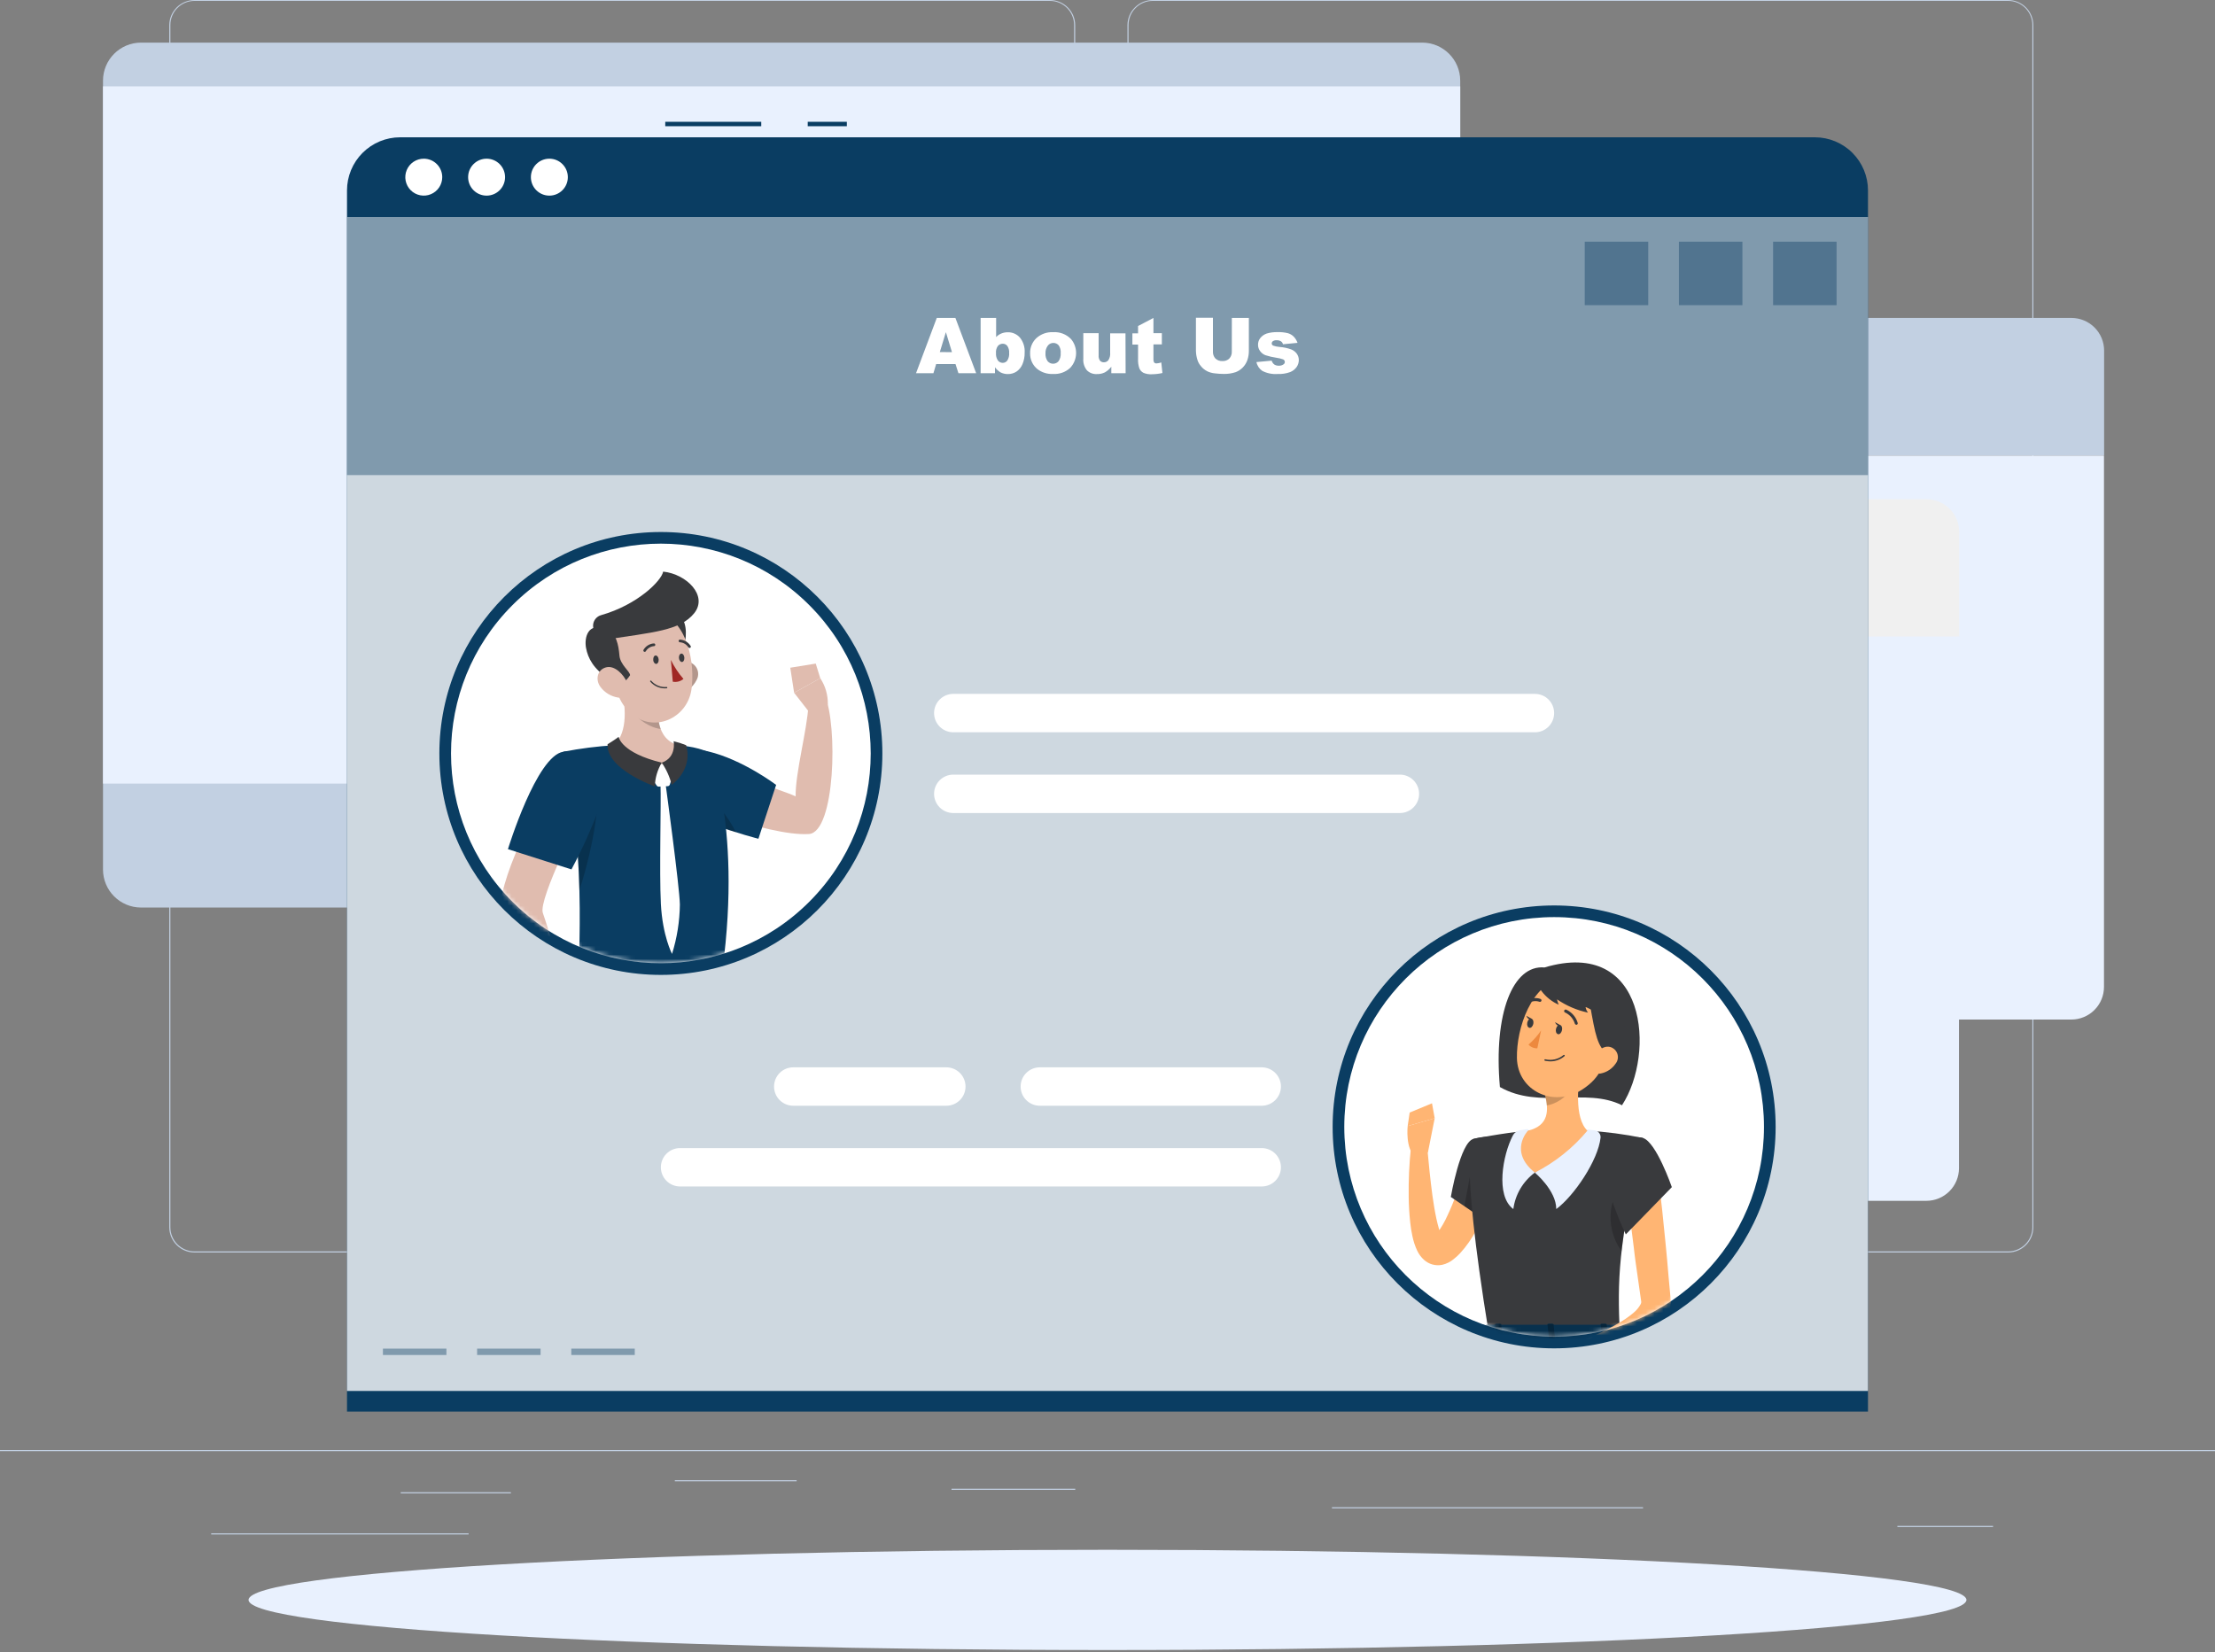
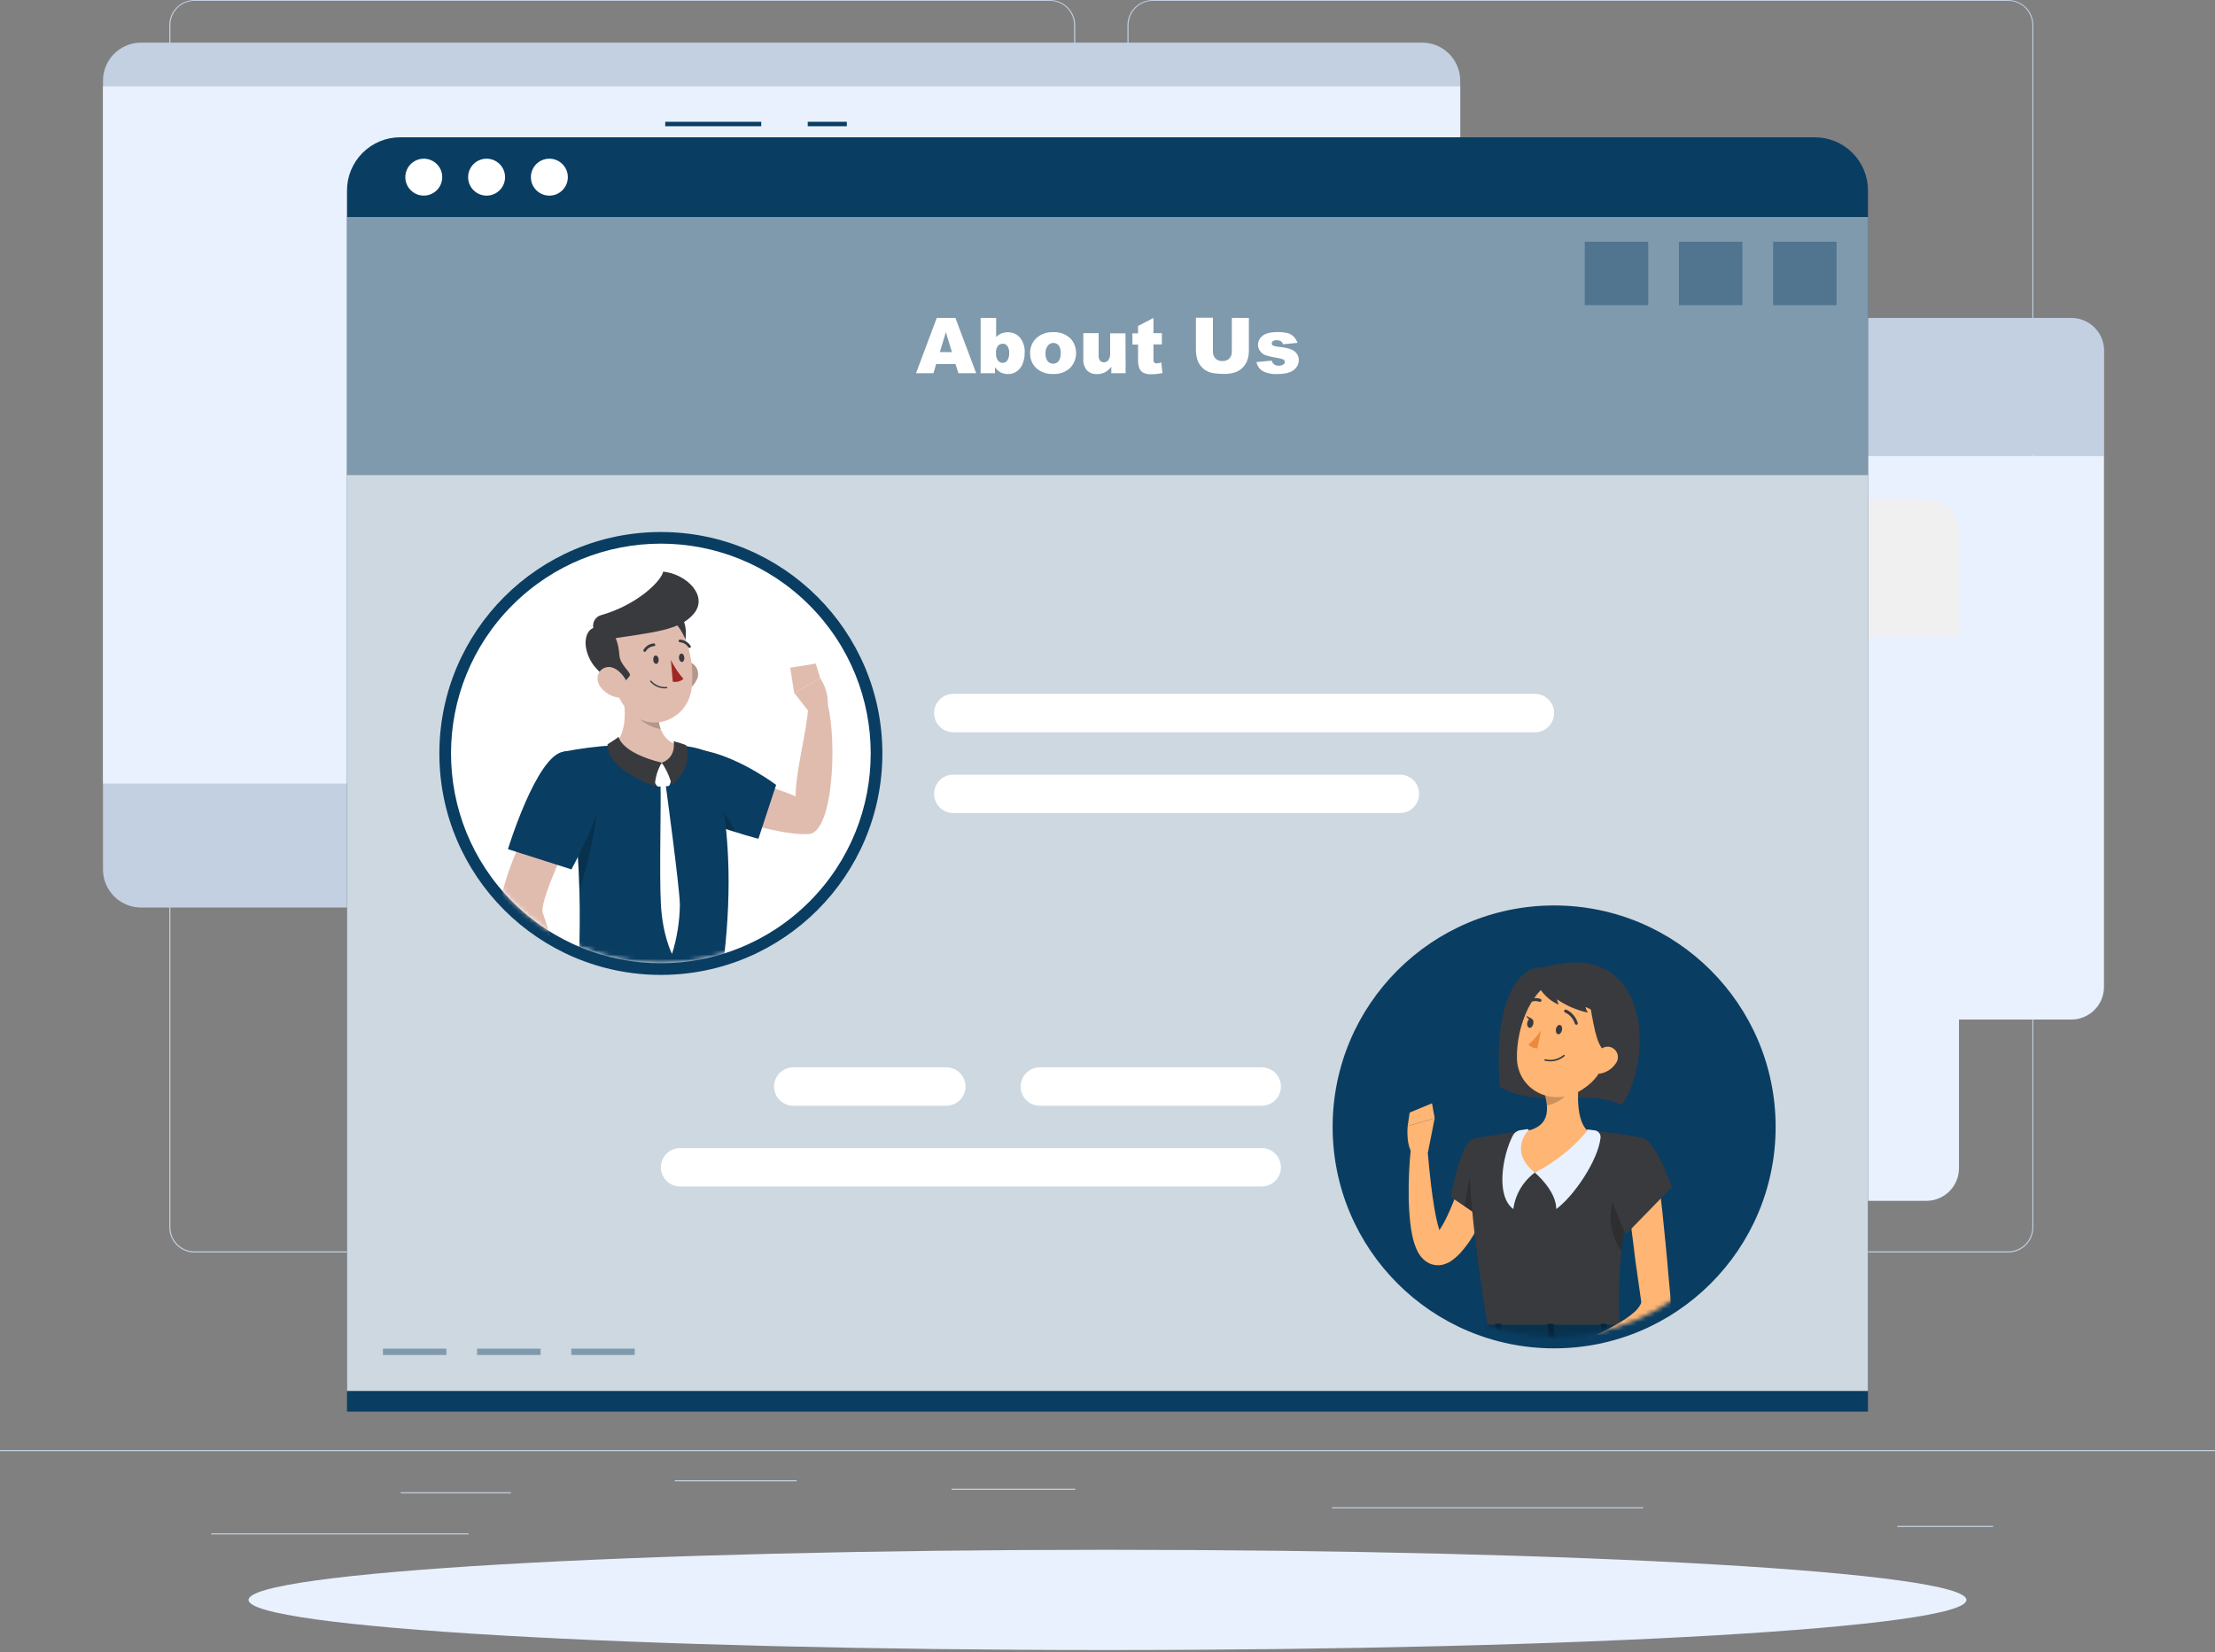
<svg xmlns="http://www.w3.org/2000/svg" width="500" height="373" viewBox="0 0 500 373" fill="none">
  <rect x="0" y="0" width="500" height="373" fill="#808080" stroke="none" />
  <path d="M250 372.56C357.082 372.56 443.89 367.492 443.89 361.24C443.89 354.988 357.082 349.92 250 349.92C142.917 349.92 56.11 354.988 56.11 361.24C56.11 367.492 142.917 372.56 250 372.56Z" fill="#E9F1FE" />
  <path d="M500 327.4H0V327.65H500V327.4Z" fill="#C2D0E2" />
  <path d="M115.33 336.92H90.46V337.17H115.33V336.92Z" fill="#C2D0E2" />
  <path d="M179.83 334.21H152.33V334.46H179.83V334.21Z" fill="#C2D0E2" />
  <path d="M105.78 346.21H47.67V346.46H105.78V346.21Z" fill="#C2D0E2" />
  <path d="M449.9 344.53H428.3V344.78H449.9V344.53Z" fill="#C2D0E2" />
  <path d="M242.72 336.14H214.79V336.39H242.72V336.14Z" fill="#C2D0E2" />
  <path d="M370.89 340.31H300.67V340.56H370.89V340.31Z" fill="#C2D0E2" />
  <path d="M237 282.8H43.91C42.397 282.797 40.947 282.195 39.879 281.124C38.81 280.053 38.21 278.603 38.21 277.09V5.66C38.223 4.156 38.829 2.718 39.896 1.658C40.964 0.598 42.406 0.003 43.91 0H237C238.514 0 239.967 0.602 241.038 1.672C242.108 2.743 242.71 4.196 242.71 5.71V277.09C242.71 278.604 242.108 280.057 241.038 281.128C239.967 282.198 238.514 282.8 237 282.8ZM43.91 0.2C42.464 0.203 41.077 0.779 40.056 1.803C39.034 2.826 38.46 4.214 38.46 5.66V277.09C38.46 278.536 39.034 279.924 40.056 280.947C41.077 281.971 42.464 282.547 43.91 282.55H237C238.447 282.547 239.834 281.971 240.858 280.948C241.881 279.924 242.457 278.537 242.46 277.09V5.66C242.457 4.213 241.881 2.825 240.858 1.802C239.834 0.779 238.447 0.203 237 0.2H43.91Z" fill="#C2D0E2" />
  <path d="M453.31 282.8H260.21C258.696 282.797 257.246 282.195 256.175 281.125C255.105 280.054 254.503 278.604 254.5 277.09V5.66C254.516 4.155 255.124 2.717 256.193 1.658C257.262 0.598 258.705 0.003 260.21 0H453.31C454.812 0.005 456.252 0.602 457.317 1.662C458.382 2.721 458.987 4.158 459 5.66V277.09C459 278.601 458.401 280.05 457.335 281.121C456.268 282.191 454.821 282.795 453.31 282.8ZM260.21 0.2C258.763 0.203 257.375 0.779 256.352 1.802C255.329 2.825 254.753 4.213 254.75 5.66V277.09C254.753 278.537 255.329 279.924 256.352 280.948C257.375 281.971 258.763 282.547 260.21 282.55H453.31C454.757 282.547 456.145 281.971 457.168 280.948C458.191 279.924 458.767 278.537 458.77 277.09V5.66C458.767 4.213 458.191 2.825 457.168 1.802C456.145 0.779 454.757 0.203 453.31 0.2H260.21Z" fill="#C2D0E2" />
  <path d="M321.02 9.62H31.85C27.1 9.62 23.25 13.47 23.25 18.22V196.31C23.25 201.06 27.1 204.91 31.85 204.91H321.02C325.77 204.91 329.62 201.06 329.62 196.31V18.22C329.62 13.47 325.77 9.62 321.02 9.62Z" fill="#C2D0E2" />
  <path d="M329.62 19.5H23.25V176.92H329.62V19.5Z" fill="#E9F1FE" />
  <path d="M231.27 79.14C231.275 77.192 232.051 75.326 233.429 73.949C234.806 72.571 236.672 71.795 238.62 71.79H467.62C469.568 71.795 471.434 72.571 472.811 73.949C474.189 75.326 474.965 77.192 474.97 79.14V102.8H231.27V79.14Z" fill="#C2D0E2" />
  <path d="M290.71 92.86C293.781 92.86 296.27 90.371 296.27 87.3C296.27 84.229 293.781 81.74 290.71 81.74C287.639 81.74 285.15 84.229 285.15 87.3C285.15 90.371 287.639 92.86 290.71 92.86Z" fill="white" />
  <path d="M271.01 92.86C274.081 92.86 276.57 90.371 276.57 87.3C276.57 84.229 274.081 81.74 271.01 81.74C267.939 81.74 265.45 84.229 265.45 87.3C265.45 90.371 267.939 92.86 271.01 92.86Z" fill="white" />
  <path d="M251.32 92.86C254.39 92.86 256.88 90.371 256.88 87.3C256.88 84.229 254.39 81.74 251.32 81.74C248.249 81.74 245.76 84.229 245.76 87.3C245.76 90.371 248.249 92.86 251.32 92.86Z" fill="white" />
  <path d="M467.59 230.2H238.59C236.643 230.195 234.776 229.419 233.399 228.041C232.022 226.664 231.246 224.798 231.24 222.85V102.85H474.94V222.85C474.935 224.798 474.159 226.664 472.782 228.041C471.404 229.419 469.538 230.195 467.59 230.2Z" fill="#E9F1FE" />
  <path d="M198.55 120.07C198.555 118.122 199.331 116.256 200.708 114.879C202.086 113.501 203.952 112.725 205.9 112.72H434.9C436.848 112.725 438.714 113.501 440.091 114.879C441.468 116.256 442.245 118.122 442.25 120.07V143.73H198.55V120.07Z" fill="#F0F0F0" />
  <path d="M257.98 133.79C261.051 133.79 263.54 131.301 263.54 128.23C263.54 125.159 261.051 122.67 257.98 122.67C254.909 122.67 252.42 125.159 252.42 128.23C252.42 131.301 254.909 133.79 257.98 133.79Z" fill="#C2D0E2" />
  <path d="M238.28 133.79C241.351 133.79 243.84 131.301 243.84 128.23C243.84 125.159 241.351 122.67 238.28 122.67C235.21 122.67 232.72 125.159 232.72 128.23C232.72 131.301 235.21 133.79 238.28 133.79Z" fill="#C2D0E2" />
  <path d="M218.59 133.79C221.66 133.79 224.15 131.301 224.15 128.23C224.15 125.159 221.66 122.67 218.59 122.67C215.519 122.67 213.03 125.159 213.03 128.23C213.03 131.301 215.519 133.79 218.59 133.79Z" fill="#C2D0E2" />
  <path d="M434.86 271.13H205.86C203.912 271.125 202.046 270.349 200.668 268.971C199.291 267.594 198.515 265.728 198.51 263.78V143.78H442.21V263.78C442.204 265.728 441.428 267.594 440.051 268.971C438.674 270.349 436.807 271.125 434.86 271.13Z" fill="#E9F1FE" />
  <path d="M165.82 161C165.825 159.052 166.601 157.186 167.978 155.809C169.356 154.431 171.222 153.655 173.17 153.65H402.17C404.118 153.655 405.984 154.431 407.361 155.809C408.738 157.186 409.515 159.052 409.52 161V184.66H165.82V161Z" fill="#E9F1FE" />
  <path d="M225.25 174.72C228.321 174.72 230.81 172.231 230.81 169.16C230.81 166.089 228.321 163.6 225.25 163.6C222.179 163.6 219.69 166.089 219.69 169.16C219.69 172.231 222.179 174.72 225.25 174.72Z" fill="#F0F0F0" />
  <path d="M205.55 174.72C208.621 174.72 211.11 172.231 211.11 169.16C211.11 166.089 208.621 163.6 205.55 163.6C202.48 163.6 199.99 166.089 199.99 169.16C199.99 172.231 202.48 174.72 205.55 174.72Z" fill="#F0F0F0" />
  <path d="M185.86 174.72C188.931 174.72 191.42 172.231 191.42 169.16C191.42 166.089 188.931 163.6 185.86 163.6C182.789 163.6 180.3 166.089 180.3 169.16C180.3 172.231 182.789 174.72 185.86 174.72Z" fill="#F0F0F0" />
  <path d="M402.13 312.06H173.13C171.182 312.055 169.316 311.279 167.938 309.901C166.561 308.524 165.785 306.658 165.78 304.71V184.71H409.48V304.71C409.475 306.658 408.698 308.524 407.321 309.901C405.944 311.279 404.078 312.055 402.13 312.06Z" fill="#C2D0E2" />
  <path d="M191.16 27.5H182.33V28.5H191.16V27.5Z" fill="#0A3D62" />
  <path d="M171.84 27.5H150.17V28.5H171.84V27.5Z" fill="#0A3D62" />
  <path d="M90.33 31H409.67C412.853 31 415.905 32.264 418.155 34.515C420.406 36.765 421.67 39.817 421.67 43V318.72H78.33V43C78.33 39.817 79.594 36.765 81.845 34.515C84.095 32.264 87.147 31 90.33 31Z" fill="#0A3D62" />
  <path opacity="0.8" d="M421.66 49H78.33V314.06H421.66V49Z" fill="white" />
  <path opacity="0.4" d="M421.66 49H78.33V107.27H421.66V49Z" fill="#0A3D62" />
  <path opacity="0.4" d="M414.58 54.57H400.25V68.9H414.58V54.57Z" fill="#0A3D62" />
  <path opacity="0.4" d="M393.32 54.57H378.99V68.9H393.32V54.57Z" fill="#0A3D62" />
  <path opacity="0.4" d="M372.06 54.57H357.73V68.9H372.06V54.57Z" fill="#0A3D62" />
  <path opacity="0.4" d="M143.29 304.5H128.96V305.94H143.29V304.5Z" fill="#0A3D62" />
  <path opacity="0.4" d="M122.03 304.5H107.7V305.94H122.03V304.5Z" fill="#0A3D62" />
  <path opacity="0.4" d="M100.77 304.5H86.44V305.94H100.77V304.5Z" fill="#0A3D62" />
  <path d="M215.69 82.2H211.32L210.71 84.26H206.78L211.46 71.79H215.67L220.35 84.26H216.35L215.69 82.2ZM214.89 79.51L213.52 75L212.15 79.49L214.89 79.51Z" fill="white" />
  <path d="M221.36 71.79H224.86V76.11C225.187 75.759 225.586 75.483 226.03 75.3C226.494 75.112 226.99 75.017 227.49 75.02C228.004 75.008 228.515 75.108 228.986 75.314C229.458 75.519 229.879 75.825 230.22 76.21C230.997 77.17 231.382 78.388 231.3 79.62C231.319 80.511 231.152 81.397 230.81 82.22C230.529 82.906 230.053 83.493 229.44 83.91C228.864 84.278 228.193 84.469 227.51 84.46C226.93 84.466 226.357 84.333 225.84 84.07C225.353 83.774 224.932 83.383 224.6 82.92V84.26H221.36V71.79ZM224.83 79.72C224.781 80.317 224.936 80.913 225.27 81.41C225.403 81.575 225.573 81.708 225.765 81.798C225.957 81.888 226.168 81.933 226.38 81.93C226.575 81.925 226.767 81.876 226.94 81.786C227.114 81.696 227.264 81.567 227.38 81.41C227.707 80.896 227.855 80.287 227.8 79.68C227.842 79.126 227.697 78.573 227.39 78.11C227.272 77.956 227.121 77.831 226.948 77.744C226.775 77.657 226.584 77.612 226.39 77.61C226.171 77.602 225.953 77.645 225.754 77.735C225.554 77.825 225.378 77.96 225.24 78.13C224.92 78.595 224.774 79.158 224.83 79.72Z" fill="white" />
  <path d="M232.53 79.77C232.512 79.135 232.627 78.504 232.868 77.916C233.11 77.329 233.471 76.799 233.93 76.36C234.438 75.896 235.032 75.537 235.679 75.304C236.326 75.07 237.013 74.967 237.7 75C238.456 74.947 239.214 75.061 239.921 75.334C240.628 75.607 241.266 76.032 241.79 76.58C242.558 77.51 242.956 78.69 242.908 79.895C242.86 81.099 242.369 82.244 241.53 83.11C241.011 83.573 240.405 83.929 239.748 84.157C239.091 84.385 238.395 84.482 237.7 84.44C236.434 84.497 235.188 84.108 234.18 83.34C233.649 82.912 233.224 82.367 232.938 81.748C232.652 81.129 232.513 80.452 232.53 79.77ZM236 79.77C235.953 80.405 236.126 81.037 236.49 81.56C236.642 81.737 236.831 81.88 237.043 81.978C237.256 82.075 237.486 82.126 237.72 82.126C237.954 82.126 238.185 82.075 238.397 81.978C238.609 81.88 238.798 81.737 238.95 81.56C239.316 81.023 239.486 80.377 239.43 79.73C239.489 79.121 239.337 78.51 239 78C238.856 77.821 238.673 77.677 238.465 77.578C238.257 77.479 238.03 77.429 237.8 77.43C237.561 77.424 237.324 77.473 237.107 77.573C236.89 77.674 236.7 77.823 236.55 78.01C236.167 78.511 235.973 79.13 236 79.76V79.77Z" fill="white" />
  <path d="M254.09 84.26H250.86V82.8C250.468 83.324 249.971 83.76 249.4 84.08C248.837 84.353 248.215 84.484 247.59 84.46C247.178 84.484 246.765 84.42 246.38 84.273C245.994 84.127 245.643 83.901 245.35 83.61C244.753 82.87 244.463 81.928 244.54 80.98V75.23H248V80.23C247.958 80.657 248.068 81.085 248.31 81.44C248.422 81.562 248.561 81.658 248.715 81.72C248.868 81.782 249.034 81.81 249.2 81.8C249.392 81.802 249.583 81.76 249.756 81.677C249.93 81.594 250.082 81.472 250.2 81.32C250.522 80.811 250.663 80.209 250.6 79.61V75.27H254.06L254.09 84.26Z" fill="white" />
  <path d="M260.37 71.79V75.23H262.27V77.76H260.37V81C260.346 81.262 260.383 81.526 260.48 81.77C260.543 81.867 260.631 81.945 260.735 81.994C260.839 82.043 260.955 82.063 261.07 82.05C261.436 82.031 261.796 81.957 262.14 81.83L262.4 84.22C261.613 84.4 260.808 84.494 260 84.5C259.35 84.541 258.699 84.428 258.1 84.17C257.69 83.952 257.368 83.599 257.19 83.17C256.955 82.465 256.857 81.722 256.9 80.98V77.8H255.62V75.27H256.9V73.61L260.37 71.79Z" fill="white" />
  <path d="M278.07 71.79H281.91V79.22C281.916 79.931 281.801 80.638 281.57 81.31C281.344 81.954 280.975 82.539 280.49 83.02C280.052 83.457 279.528 83.798 278.95 84.02C278.08 84.31 277.167 84.449 276.25 84.43C275.581 84.428 274.913 84.385 274.25 84.3C273.628 84.244 273.021 84.075 272.46 83.8C271.949 83.532 271.497 83.165 271.13 82.72C270.759 82.306 270.479 81.819 270.31 81.29C270.092 80.607 269.974 79.897 269.96 79.18V71.75H273.8V79.36C273.784 79.649 273.825 79.938 273.921 80.211C274.017 80.484 274.166 80.735 274.36 80.95C274.569 81.146 274.817 81.298 275.086 81.396C275.356 81.494 275.643 81.536 275.93 81.52C276.215 81.539 276.5 81.499 276.768 81.403C277.037 81.307 277.283 81.156 277.49 80.96C277.688 80.746 277.841 80.493 277.939 80.218C278.037 79.943 278.078 79.651 278.06 79.36L278.07 71.79Z" fill="white" />
  <path d="M283.62 81.75L287.06 81.43C287.157 81.776 287.364 82.082 287.65 82.3C287.949 82.488 288.297 82.582 288.65 82.57C289.034 82.596 289.415 82.49 289.73 82.27C289.822 82.21 289.897 82.129 289.95 82.033C290.002 81.937 290.03 81.829 290.03 81.72C290.028 81.596 289.991 81.475 289.921 81.372C289.852 81.269 289.754 81.189 289.64 81.14C289.157 80.969 288.658 80.848 288.15 80.78C287.302 80.657 286.466 80.463 285.65 80.2C285.179 80.018 284.77 79.706 284.47 79.3C284.145 78.883 283.972 78.368 283.98 77.84C283.971 77.285 284.155 76.745 284.5 76.31C284.876 75.851 285.37 75.505 285.93 75.31C286.721 75.073 287.545 74.965 288.37 74.99C289.175 74.962 289.979 75.046 290.76 75.24C291.243 75.389 291.682 75.653 292.04 76.01C292.421 76.412 292.713 76.889 292.9 77.41L289.61 77.73C289.551 77.473 289.402 77.246 289.19 77.09C288.892 76.901 288.543 76.806 288.19 76.82C287.892 76.796 287.593 76.87 287.34 77.03C287.258 77.087 287.19 77.164 287.143 77.252C287.096 77.341 287.071 77.44 287.07 77.54C287.07 77.648 287.103 77.753 287.164 77.842C287.224 77.931 287.31 78 287.41 78.04C287.888 78.205 288.386 78.306 288.89 78.34C289.768 78.407 290.632 78.592 291.46 78.89C291.979 79.09 292.427 79.438 292.75 79.89C293.039 80.307 293.192 80.803 293.19 81.31C293.183 81.851 293.019 82.379 292.72 82.83C292.353 83.364 291.834 83.775 291.23 84.01C290.344 84.333 289.403 84.479 288.46 84.44C287.245 84.538 286.026 84.296 284.94 83.74C284.258 83.273 283.785 82.56 283.62 81.75Z" fill="white" />
  <path d="M149.18 220.12C176.794 220.12 199.18 197.734 199.18 170.12C199.18 142.506 176.794 120.12 149.18 120.12C121.566 120.12 99.18 142.506 99.18 170.12C99.18 197.734 121.566 220.12 149.18 220.12Z" fill="#0A3D62" />
  <path d="M182.676 203.613C201.175 185.114 201.175 155.121 182.676 136.622C164.177 118.123 134.184 118.123 115.685 136.622C97.186 155.121 97.186 185.114 115.685 203.613C134.184 222.112 164.177 222.112 182.676 203.613Z" fill="white" />
  <mask id="mask0_563_1269" style="mask-type:luminance" maskUnits="userSpaceOnUse" x="101" y="122" width="96" height="96">
    <path d="M182.676 203.613C201.175 185.114 201.175 155.121 182.676 136.622C164.177 118.123 134.184 118.123 115.685 136.622C97.186 155.121 97.186 185.114 115.685 203.613C134.184 222.112 164.177 222.112 182.676 203.613Z" fill="white" />
  </mask>
  <g mask="url(#mask0_563_1269)">
    <path d="M151.6 180L155.6 171.68C155.6 171.68 176.48 178.28 179.6 179.81C179.52 174.59 182.18 164.81 182.47 159.45C183.26 158.7 185.17 156.81 186.16 156.88C189.16 163.88 188.51 187.88 182.61 188.31C173.18 188.91 151.6 180 151.6 180Z" fill="#E0BCAF" />
    <path d="M149 178.7C151.41 184.35 171.2 189.38 171.2 189.38L175.2 177.22C175.2 177.22 167.66 171.5 159.83 169.65C151.82 167.74 146.34 172.5 149 178.7Z" fill="#0A3D62" />
    <path opacity="0.2" d="M149.35 179.36C151.7 182.91 160.44 186.13 166.13 187.92C162.34 180.56 157.23 176.5 149.35 179.36Z" fill="black" />
    <path d="M182.45 160.51L179.26 156.42L185.16 153.13C186.322 154.886 186.918 156.955 186.87 159.06L182.45 160.51Z" fill="#E0BCAF" />
    <path d="M178.39 150.76L184.14 149.83L185.16 153.13L179.26 156.42L178.39 150.76Z" fill="#E0BCAF" />
    <path d="M160.31 170.06C160.31 170.06 168.37 189.46 162.05 225.61H130.55C130.18 220.33 132.87 194.61 127.17 169.73C130.958 168.992 134.789 168.504 138.64 168.27C143.506 167.99 148.384 167.99 153.25 168.27C158.35 168.74 160.31 170.06 160.31 170.06Z" fill="#0A3D62" />
    <path opacity="0.2" d="M134.78 175.86C135.46 179.96 134.41 189.75 130.78 201.06C130.6 191.368 129.57 181.711 127.7 172.2C130 171.92 134.14 172 134.78 175.86Z" fill="black" />
    <path d="M140.21 154.61C141.21 159.31 141.85 165.14 138.64 168.27C138.64 168.27 140.64 173.04 149.38 173.04C157.38 173.04 153.25 168.27 153.25 168.27C147.98 167.02 148.09 160.54 148.92 156.88L140.21 154.61Z" fill="#E0BCAF" />
    <path d="M149.79 172.66L151.69 174.76C151.755 174.832 151.799 174.92 151.82 175.014C151.841 175.109 151.838 175.207 151.81 175.3L151.2 177.15C151.166 177.251 151.102 177.34 151.016 177.404C150.931 177.469 150.827 177.506 150.72 177.51L148.72 177.61C148.624 177.616 148.527 177.596 148.441 177.552C148.355 177.508 148.282 177.442 148.23 177.36L147 175.57C146.928 175.473 146.889 175.356 146.889 175.235C146.889 175.114 146.928 174.997 147 174.9L149 172.66C149.105 172.556 149.247 172.497 149.395 172.497C149.543 172.497 149.685 172.556 149.79 172.66Z" fill="white" />
    <path d="M149.38 172.2C148.411 173.824 147.873 175.669 147.82 177.56C147.82 177.56 136.82 173.7 137.15 168.04C137.15 168.04 138.68 167.12 139.65 166.37C139.65 166.37 140.11 169.94 149.38 172.2Z" fill="#393A3D" />
    <path d="M149.38 172.2C150.419 173.721 151.18 175.414 151.63 177.2C151.63 177.2 156.51 173.84 154.88 168.25C153.964 167.883 153.021 167.585 152.06 167.36C152.06 167.36 152.8 171 149.38 172.2Z" fill="#393A3D" />
    <path d="M150.27 177.22C150.27 177.22 153.4 200.22 153.47 204.22C153.428 208.006 152.831 211.766 151.7 215.38C151.7 215.38 149.55 211.31 149.18 204.05C148.81 196.79 149.26 181.29 149.1 177.21L150.27 177.22Z" fill="white" />
    <path opacity="0.2" d="M148.92 156.89C148.276 159.434 148.352 162.107 149.14 164.61C148.326 164.484 147.535 164.242 146.79 163.89C143.79 162.49 142.28 160.3 140.69 157.05C140.55 156.21 140.39 155.4 140.22 154.61L148.92 156.89Z" fill="black" />
    <path d="M157.21 153.59C156.855 154.291 156.361 154.914 155.76 155.421C155.159 155.928 154.462 156.308 153.71 156.54C151.71 157.13 150.62 155.3 151.12 153.35C151.58 151.59 153.12 149.17 155.22 149.42C155.671 149.488 156.098 149.666 156.465 149.937C156.831 150.209 157.125 150.566 157.321 150.977C157.518 151.389 157.61 151.842 157.591 152.297C157.572 152.753 157.441 153.197 157.21 153.59Z" fill="#E0BCAF" />
    <path opacity="0.2" d="M157.21 153.59C156.855 154.291 156.361 154.914 155.76 155.421C155.159 155.928 154.462 156.308 153.71 156.54C151.71 157.13 150.62 155.3 151.12 153.35C151.58 151.59 153.12 149.17 155.22 149.42C155.671 149.488 156.098 149.666 156.465 149.937C156.831 150.209 157.125 150.566 157.321 150.977C157.518 151.389 157.61 151.842 157.591 152.297C157.572 152.753 157.441 153.197 157.21 153.59Z" fill="black" />
    <path d="M151.41 149.52C153.41 151.35 157.06 141.31 152.97 138.52C148.88 135.73 147.45 139.52 147.52 141.83C147.59 144.14 148.39 146.81 151.41 149.52Z" fill="#393A3D" />
    <path d="M137.75 147.83C138.69 154.19 138.92 157.96 142.39 161.03C147.6 165.64 155.13 162.18 156.08 155.7C156.94 149.86 155.26 140.43 148.87 138.3C147.471 137.824 145.972 137.721 144.52 138.001C143.069 138.281 141.716 138.934 140.594 139.896C139.472 140.857 138.619 142.095 138.121 143.486C137.622 144.877 137.494 146.374 137.75 147.83Z" fill="#E0BCAF" />
    <path d="M137.35 153.23C138.45 153.94 139.96 155.86 142.23 152.46C142.23 151.58 140 150.1 139.83 148.02C139.63 145.6 139.1 143.02 137.14 142.17C132.67 140.17 131.85 144.01 132.29 146.31C132.73 148.61 133.94 151 137.35 153.23Z" fill="#393A3D" />
    <path d="M136.75 144.41C147.3 142.77 153.53 142.41 156.7 138.46C159.87 134.51 155 129.62 149.7 129.06C149.32 131.12 143.95 136.54 135.7 138.89C135.241 139.016 134.828 139.272 134.51 139.627C134.192 139.982 133.984 140.421 133.909 140.891C133.834 141.362 133.896 141.844 134.088 142.28C134.28 142.716 134.593 143.087 134.99 143.35C136 144 136.75 144.41 136.75 144.41Z" fill="#393A3D" />
    <path d="M135.52 155.07C136.481 156.376 137.919 157.249 139.52 157.5C141.61 157.82 142.36 155.87 141.52 154.01C140.77 152.33 138.78 150.15 136.8 150.68C134.82 151.21 134.35 153.46 135.52 155.07Z" fill="#E0BCAF" />
    <path d="M147.46 149C147.46 149.52 147.82 149.93 148.15 149.9C148.48 149.87 148.72 149.44 148.68 148.9C148.64 148.36 148.33 147.98 147.99 148C147.65 148.02 147.42 148.44 147.46 149Z" fill="#393A3D" />
    <path d="M153.26 148.57C153.31 149.09 153.62 149.49 153.95 149.47C154.28 149.45 154.52 149.01 154.48 148.47C154.44 147.93 154.12 147.54 153.79 147.57C153.46 147.6 153.22 148.05 153.26 148.57Z" fill="#393A3D" />
    <path d="M151.44 149C152.191 150.551 153.146 151.994 154.28 153.29C153.951 153.567 153.563 153.768 153.147 153.877C152.73 153.986 152.294 154.001 151.87 153.92L151.44 149Z" fill="#A02724" />
    <path d="M150.5 155.41C150.519 155.409 150.538 155.404 150.555 155.395C150.573 155.386 150.588 155.374 150.6 155.359C150.612 155.343 150.621 155.326 150.626 155.307C150.632 155.289 150.633 155.269 150.63 155.25C150.629 155.23 150.624 155.211 150.615 155.193C150.606 155.176 150.594 155.16 150.579 155.147C150.564 155.134 150.547 155.124 150.528 155.117C150.509 155.111 150.49 155.109 150.47 155.11C149.826 155.164 149.179 155.067 148.58 154.825C147.98 154.584 147.446 154.205 147.02 153.72C147.008 153.704 146.993 153.691 146.976 153.681C146.959 153.671 146.941 153.664 146.921 153.662C146.902 153.659 146.882 153.66 146.863 153.665C146.844 153.67 146.826 153.678 146.81 153.69C146.794 153.702 146.781 153.717 146.771 153.734C146.761 153.751 146.754 153.769 146.752 153.789C146.749 153.808 146.75 153.828 146.755 153.847C146.76 153.866 146.768 153.884 146.78 153.9C147.234 154.431 147.808 154.846 148.456 155.109C149.103 155.371 149.804 155.475 150.5 155.41Z" fill="#393A3D" />
    <path d="M145.55 147.18C145.596 147.179 145.641 147.167 145.681 147.144C145.721 147.121 145.755 147.089 145.78 147.05C145.971 146.723 146.237 146.446 146.558 146.244C146.878 146.042 147.243 145.921 147.62 145.89C147.66 145.891 147.699 145.885 147.736 145.87C147.773 145.855 147.807 145.833 147.835 145.805C147.863 145.777 147.885 145.743 147.9 145.706C147.915 145.669 147.921 145.63 147.92 145.59C147.92 145.508 147.887 145.429 147.829 145.371C147.771 145.313 147.692 145.28 147.61 145.28C147.132 145.308 146.669 145.453 146.261 145.702C145.853 145.951 145.512 146.298 145.27 146.71C145.248 146.744 145.234 146.782 145.227 146.822C145.22 146.861 145.221 146.902 145.231 146.941C145.24 146.98 145.257 147.017 145.281 147.05C145.305 147.082 145.335 147.11 145.37 147.13C145.395 147.15 145.424 147.165 145.455 147.173C145.486 147.182 145.518 147.184 145.55 147.18Z" fill="#393A3D" />
    <path d="M155.69 146.31L155.81 146.26C155.845 146.238 155.874 146.209 155.897 146.175C155.92 146.141 155.936 146.103 155.943 146.062C155.951 146.022 155.95 145.981 155.941 145.941C155.932 145.901 155.914 145.863 155.89 145.83C155.631 145.42 155.279 145.078 154.861 144.831C154.444 144.584 153.974 144.44 153.49 144.41C153.45 144.41 153.41 144.418 153.373 144.434C153.336 144.449 153.302 144.472 153.274 144.501C153.246 144.53 153.224 144.565 153.21 144.602C153.196 144.64 153.189 144.68 153.19 144.72C153.193 144.8 153.227 144.877 153.284 144.933C153.342 144.989 153.42 145.02 153.5 145.02C153.884 145.048 154.255 145.168 154.584 145.367C154.912 145.567 155.189 145.842 155.39 146.17C155.424 146.217 155.469 146.254 155.522 146.279C155.574 146.303 155.632 146.314 155.69 146.31Z" fill="#393A3D" />
    <path d="M123.55 178.26L131.65 183.02C131.65 183.02 121.43 203.02 122.54 206.14C124.05 210.34 126.34 219.57 129.02 224.14C128.76 225.14 127.26 227.57 126.38 228.02C119.94 223.7 112.89 209.55 112.91 205.51C113 196.34 123.55 178.26 123.55 178.26Z" fill="#E0BCAF" />
    <path d="M127.17 169.73C121.11 170.61 114.66 191.73 114.66 191.73L129 196.3C131.556 191.505 133.772 186.536 135.63 181.43C138.29 173.63 133.67 168.78 127.17 169.73Z" fill="#0A3D62" />
  </g>
  <path d="M350.82 304.44C378.435 304.44 400.82 282.054 400.82 254.44C400.82 226.826 378.435 204.44 350.82 204.44C323.206 204.44 300.82 226.826 300.82 254.44C300.82 282.054 323.206 304.44 350.82 304.44Z" fill="#0A3D62" />
-   <path d="M350.82 301.81C376.982 301.81 398.19 280.602 398.19 254.44C398.19 228.278 376.982 207.07 350.82 207.07C324.658 207.07 303.45 228.278 303.45 254.44C303.45 280.602 324.658 301.81 350.82 301.81Z" fill="white" />
  <mask id="mask1_563_1269" style="mask-type:luminance" maskUnits="userSpaceOnUse" x="303" y="207" width="96" height="95">
    <path d="M350.82 301.81C376.982 301.81 398.19 280.602 398.19 254.44C398.19 228.278 376.982 207.07 350.82 207.07C324.658 207.07 303.45 228.278 303.45 254.44C303.45 280.602 324.658 301.81 350.82 301.81Z" fill="white" />
  </mask>
  <g mask="url(#mask1_563_1269)">
    <path d="M348.64 218.44C341.53 217.8 337.1 228.74 338.58 245.44C347.58 250.55 357.89 245.44 366.14 249.55C373.77 237.88 371.74 211.56 348.64 218.44Z" fill="#393A3D" />
    <path d="M337.54 266.78C336.518 270.574 335.08 274.243 333.25 277.72C332.265 279.623 331.035 281.388 329.59 282.97C329.167 283.425 328.709 283.846 328.22 284.23C327.454 284.891 326.537 285.355 325.55 285.58C324.79 285.735 324.004 285.701 323.26 285.48C322.599 285.279 321.988 284.938 321.47 284.48C320.818 283.893 320.288 283.182 319.91 282.39C319.416 281.327 319.05 280.209 318.82 279.06C318.604 278.07 318.444 277.068 318.34 276.06C318.12 274.06 318.02 272.2 317.99 270.3C317.935 266.543 318.105 262.786 318.5 259.05L322.18 259.12C322.5 262.72 322.87 266.36 323.34 269.9C323.59 271.67 323.87 273.43 324.23 275.11C324.41 275.94 324.62 276.76 324.84 277.51C325.02 278.159 325.279 278.784 325.61 279.37C325.72 279.55 325.86 279.65 325.69 279.46C325.518 279.311 325.317 279.199 325.1 279.13C324.799 279.037 324.481 279.016 324.17 279.07C323.72 279.15 323.69 279.28 323.87 279.07C324.081 278.856 324.278 278.629 324.46 278.39C325.372 277.144 326.147 275.803 326.77 274.39C327.499 272.848 328.147 271.27 328.71 269.66C329.31 268.05 329.87 266.32 330.36 264.76L337.54 266.78Z" fill="#FFB573" />
    <path d="M332.6 257.15C329.6 257.92 327.5 270.26 327.5 270.26L338.97 278.06C338.97 278.06 343.69 263.43 341.38 260.13C339.07 256.83 337 256 332.6 257.15Z" fill="#393A3D" />
    <path opacity="0.2" d="M332.871 259.91L330.561 272.35L335.211 275.5L332.871 259.91Z" fill="black" />
    <path d="M322.34 260.15L323.86 252.48L317.76 254.25C317.76 254.25 317.16 259.56 319.62 261.31L322.34 260.15Z" fill="#FFB573" />
    <path d="M323.25 249.11L318.21 251.2L317.76 254.25L323.86 252.48L323.25 249.11Z" fill="#FFB573" />
    <path d="M332.6 257.15C332.6 257.15 329.13 258.38 336.08 301.08H365.63C365.14 289.08 365.12 281.63 370.87 256.94C366.732 256.089 362.538 255.538 358.32 255.29C353.853 254.97 349.368 254.97 344.9 255.29C339.14 255.82 332.6 257.15 332.6 257.15Z" fill="#393A3D" />
    <path opacity="0.2" d="M368.44 266.72C365.76 267.38 363.28 270.31 363.58 275.72C363.747 278.168 364.604 280.518 366.05 282.5C366.52 278.36 367.31 273.55 368.57 267.41L368.44 266.72Z" fill="black" />
    <path d="M346.46 264.76C346.46 264.76 351.3 268.76 351.3 272.99C355.3 270.04 360.75 261.99 361.3 256.88C361.32 256.673 361.297 256.464 361.233 256.266C361.169 256.068 361.066 255.885 360.929 255.728C360.793 255.571 360.626 255.443 360.439 255.353C360.252 255.262 360.048 255.21 359.84 255.2C359.478 255.176 359.117 255.129 358.76 255.06C358.61 255.028 358.454 255.031 358.305 255.069C358.156 255.108 358.017 255.18 357.9 255.28L346.46 264.76Z" fill="#E9F1FE" />
    <path d="M346.46 264.76C345.141 265.737 344.032 266.968 343.199 268.382C342.366 269.796 341.826 271.363 341.61 272.99C337.53 269.99 339.22 260.76 341.49 256.4C341.669 256.06 341.928 255.769 342.245 255.553C342.563 255.336 342.928 255.201 343.31 255.16C343.9 255.09 344.36 255.01 344.66 254.95C344.714 254.938 344.77 254.938 344.824 254.949C344.878 254.961 344.93 254.983 344.975 255.015C345.02 255.047 345.058 255.088 345.086 255.135C345.115 255.182 345.133 255.235 345.14 255.29L346.46 264.76Z" fill="#E9F1FE" />
    <path d="M357 240.18C356.16 244.5 355.31 252.41 358.33 255.29C355.056 259.214 351.022 262.435 346.47 264.76C340.47 259.97 344.91 255.29 344.91 255.29C349.73 254.14 349.6 250.57 348.76 247.21L357 240.18Z" fill="#FFB573" />
    <path opacity="0.2" d="M353.63 243.05L348.76 247.21C348.964 247.99 349.101 248.787 349.17 249.59C351.01 249.33 353.9 247.76 354.3 245.76C354.306 244.815 354.076 243.883 353.63 243.05Z" fill="black" />
    <path d="M364.23 233.24C362.23 240.18 361.54 243.16 357.18 245.99C350.63 250.23 342.54 246.26 342.42 238.86C342.31 232.2 345.6 221.97 353.11 220.7C354.765 220.412 356.465 220.553 358.05 221.107C359.636 221.662 361.053 222.613 362.167 223.869C363.281 225.126 364.056 226.646 364.417 228.286C364.778 229.926 364.714 231.632 364.23 233.24Z" fill="#FFB573" />
    <path d="M358.9 226.77C360.12 233.7 360.59 236.38 363.04 238.17C365.49 239.96 367.77 231.74 365.96 228.58C364.15 225.42 358.9 226.77 358.9 226.77Z" fill="#393A3D" />
    <path d="M347.38 220.27C345.91 222.01 348.93 225.65 351.86 226.84C351.68 226.458 351.549 226.055 351.47 225.64C353.586 227.087 355.964 228.106 358.47 228.64C358.188 228.282 357.999 227.859 357.92 227.41C357.92 227.07 365.14 231.85 366.19 228.41C367.24 224.97 363.66 220.47 358.19 219.03C353.53 217.86 349.19 218.12 347.38 220.27Z" fill="#393A3D" />
    <path d="M352.59 232.62C352.47 233.19 352.06 233.62 351.68 233.5C351.3 233.38 351.11 232.89 351.24 232.31C351.37 231.73 351.77 231.31 352.15 231.43C352.53 231.55 352.72 232 352.59 232.62Z" fill="#393A3D" />
    <path d="M346.12 231.18C345.99 231.75 345.58 232.18 345.21 232.06C344.84 231.94 344.63 231.45 344.76 230.87C344.89 230.29 345.29 229.87 345.67 229.99C346.05 230.11 346.24 230.6 346.12 231.18Z" fill="#393A3D" />
    <path d="M345.831 230.06L344.541 229.35C344.541 229.35 345.001 230.58 345.831 230.06Z" fill="#393A3D" />
    <path d="M347.88 232.65C347.081 233.842 346.122 234.919 345.03 235.85C345.28 236.131 345.589 236.352 345.935 236.497C346.281 236.643 346.655 236.709 347.03 236.69L347.88 232.65Z" fill="#ED893E" />
    <path d="M349.61 239.63C349.321 239.608 349.034 239.568 348.75 239.51C348.706 239.498 348.668 239.47 348.644 239.431C348.619 239.392 348.611 239.345 348.62 239.3C348.625 239.277 348.634 239.256 348.648 239.237C348.661 239.218 348.678 239.202 348.697 239.19C348.717 239.178 348.739 239.17 348.762 239.166C348.785 239.163 348.808 239.164 348.83 239.17C349.539 239.343 350.278 239.347 350.988 239.182C351.699 239.017 352.361 238.687 352.92 238.22C352.954 238.188 352.999 238.17 353.045 238.17C353.092 238.17 353.137 238.188 353.17 238.22C353.2 238.253 353.216 238.296 353.216 238.34C353.216 238.384 353.2 238.427 353.17 238.46C352.684 238.88 352.118 239.2 351.507 239.401C350.896 239.602 350.252 239.68 349.61 239.63Z" fill="#393A3D" />
    <path d="M364.69 240.17C363.907 241.322 362.698 242.116 361.33 242.38C359.51 242.72 358.76 241.05 359.41 239.38C359.99 237.91 361.63 235.97 363.41 236.38C363.798 236.475 364.155 236.666 364.449 236.936C364.743 237.206 364.964 237.546 365.091 237.923C365.219 238.301 365.249 238.705 365.179 239.098C365.109 239.491 364.941 239.86 364.69 240.17Z" fill="#FFB573" />
    <path d="M355.77 231.36C355.698 231.352 355.63 231.32 355.578 231.269C355.525 231.219 355.491 231.152 355.48 231.08C355.309 230.544 355.028 230.048 354.657 229.625C354.285 229.202 353.83 228.86 353.32 228.62C353.273 228.605 353.228 228.581 353.191 228.548C353.153 228.515 353.123 228.474 353.103 228.429C353.082 228.383 353.072 228.333 353.072 228.284C353.073 228.234 353.083 228.184 353.104 228.139C353.125 228.093 353.156 228.053 353.193 228.02C353.231 227.988 353.276 227.963 353.323 227.949C353.371 227.935 353.422 227.932 353.471 227.939C353.521 227.946 353.568 227.963 353.61 227.99C354.224 228.279 354.768 228.697 355.206 229.214C355.644 229.732 355.966 230.337 356.15 230.99C356.165 231.079 356.146 231.17 356.095 231.244C356.045 231.318 355.968 231.371 355.88 231.39L355.77 231.36Z" fill="#393A3D" />
    <path d="M344.84 226.59C344.779 226.592 344.719 226.578 344.664 226.55C344.61 226.522 344.564 226.481 344.53 226.43C344.481 226.353 344.463 226.259 344.482 226.17C344.501 226.08 344.554 226.001 344.63 225.95C345.081 225.639 345.599 225.441 346.142 225.371C346.684 225.302 347.236 225.363 347.75 225.55C347.793 225.567 347.832 225.593 347.864 225.626C347.897 225.659 347.922 225.698 347.939 225.741C347.956 225.784 347.964 225.83 347.962 225.877C347.961 225.923 347.95 225.968 347.93 226.01C347.912 226.051 347.885 226.087 347.853 226.118C347.82 226.149 347.782 226.172 347.74 226.188C347.699 226.204 347.654 226.211 347.609 226.21C347.565 226.209 347.521 226.198 347.48 226.18C347.07 226.042 346.632 226.002 346.204 226.062C345.775 226.123 345.366 226.283 345.01 226.53C344.96 226.564 344.901 226.585 344.84 226.59Z" fill="#393A3D" />
-     <path d="M352.301 231.5L351.021 230.79C351.021 230.79 351.481 232 352.301 231.5Z" fill="#393A3D" />
    <path d="M366.08 299.35L366.83 301.99C366.94 302.2 366.69 302.41 366.35 302.41H335.93C335.66 302.41 335.44 302.27 335.43 302.11L335.16 299.46C335.16 299.28 335.37 299.12 335.66 299.12H365.6C365.693 299.113 365.787 299.13 365.871 299.17C365.955 299.211 366.028 299.273 366.08 299.35Z" fill="#0A3D62" />
    <path opacity="0.2" d="M366.08 299.35L366.83 301.99C366.94 302.2 366.69 302.41 366.35 302.41H335.93C335.66 302.41 335.44 302.27 335.43 302.11L335.16 299.46C335.16 299.28 335.37 299.12 335.66 299.12H365.6C365.693 299.113 365.787 299.13 365.871 299.17C365.955 299.211 366.028 299.273 366.08 299.35Z" fill="black" />
    <path d="M362 302.69H362.8C362.96 302.69 363.08 302.61 363.07 302.51L362.69 299.07C362.69 298.97 362.54 298.89 362.38 298.89H361.58C361.42 298.89 361.3 298.97 361.31 299.07L361.69 302.51C361.66 302.61 361.8 302.69 362 302.69Z" fill="#0A3D62" />
    <path opacity="0.4" d="M362 302.69H362.8C362.96 302.69 363.08 302.61 363.07 302.51L362.69 299.07C362.69 298.97 362.54 298.89 362.38 298.89H361.58C361.42 298.89 361.3 298.97 361.31 299.07L361.69 302.51C361.66 302.61 361.8 302.69 362 302.69Z" fill="black" />
    <path d="M338.18 302.69H338.98C339.14 302.69 339.27 302.61 339.26 302.51L338.88 299.07C338.88 298.97 338.73 298.89 338.57 298.89H337.77C337.61 298.89 337.49 298.97 337.5 299.07L337.87 302.51C337.88 302.61 338 302.69 338.18 302.69Z" fill="#0A3D62" />
    <path opacity="0.4" d="M338.18 302.69H338.98C339.14 302.69 339.27 302.61 339.26 302.51L338.88 299.07C338.88 298.97 338.73 298.89 338.57 298.89H337.77C337.61 298.89 337.49 298.97 337.5 299.07L337.87 302.51C337.88 302.61 338 302.69 338.18 302.69Z" fill="black" />
    <path d="M350 302.69H350.8C350.96 302.69 351.08 302.61 351.07 302.51L350.7 299.07C350.7 298.97 350.55 298.89 350.39 298.89H349.59C349.43 298.89 349.3 298.97 349.31 299.07L349.69 302.51C349.72 302.61 349.86 302.69 350 302.69Z" fill="#0A3D62" />
    <path opacity="0.4" d="M350 302.69H350.8C350.96 302.69 351.08 302.61 351.07 302.51L350.7 299.07C350.7 298.97 350.55 298.89 350.39 298.89H349.59C349.43 298.89 349.3 298.97 349.31 299.07L349.69 302.51C349.72 302.61 349.86 302.69 350 302.69Z" fill="black" />
    <path d="M374.32 265.71C374.65 268.21 374.91 270.71 375.21 273.21L375.97 280.72C376.24 283.22 376.43 285.72 376.65 288.23L377 292L377.08 292.94C377.08 293.04 377.08 293.43 377.13 293.7C377.145 293.99 377.145 294.28 377.13 294.57C377.01 295.644 376.669 296.683 376.13 297.62C375.262 299.067 374.113 300.325 372.75 301.32C371.607 302.179 370.397 302.945 369.13 303.61C366.763 304.827 364.306 305.86 361.78 306.7C356.89 308.341 351.873 309.578 346.78 310.4L345.96 306.81C348.29 306.04 350.67 305.25 352.96 304.37C355.25 303.49 357.57 302.62 359.78 301.61C361.959 300.656 364.07 299.557 366.1 298.32C367.031 297.748 367.917 297.106 368.75 296.4C369.4 295.873 369.94 295.224 370.34 294.49C370.428 294.33 370.479 294.152 370.49 293.97L370.32 292.78L369.79 289.04C369.44 286.55 369.05 284.04 368.79 281.56L367.84 274.07C367.57 271.56 367.25 269.07 367.02 266.56L374.32 265.71Z" fill="#FFB573" />
    <path d="M370.87 256.94C373.87 257.84 377.39 268.04 377.39 268.04L367 278.71C367 278.71 361.68 267.71 362.93 263.92C364.25 259.93 367.49 255.92 370.87 256.94Z" fill="#393A3D" />
  </g>
  <path d="M346.49 165.34H215.19C214.039 165.34 212.935 164.883 212.121 164.069C211.307 163.255 210.85 162.151 210.85 161C210.85 160.431 210.962 159.867 211.181 159.341C211.399 158.815 211.719 158.337 212.122 157.935C212.525 157.532 213.004 157.214 213.53 156.997C214.056 156.78 214.621 156.669 215.19 156.67H346.49C347.638 156.67 348.74 157.126 349.552 157.938C350.364 158.75 350.82 159.852 350.82 161C350.821 161.569 350.71 162.134 350.493 162.66C350.276 163.187 349.958 163.665 349.555 164.068C349.153 164.471 348.675 164.791 348.149 165.009C347.623 165.228 347.06 165.34 346.49 165.34Z" fill="white" />
  <path d="M316 183.57H215.19C214.621 183.571 214.056 183.46 213.53 183.243C213.004 183.026 212.525 182.708 212.122 182.305C211.719 181.903 211.399 181.425 211.181 180.899C210.962 180.373 210.85 179.809 210.85 179.24C210.85 178.089 211.307 176.985 212.121 176.171C212.935 175.357 214.039 174.9 215.19 174.9H316C317.151 174.9 318.255 175.357 319.069 176.171C319.883 176.985 320.34 178.089 320.34 179.24C320.34 179.809 320.228 180.373 320.01 180.899C319.791 181.425 319.471 181.903 319.068 182.305C318.665 182.708 318.187 183.026 317.66 183.243C317.134 183.46 316.57 183.571 316 183.57Z" fill="white" />
  <path d="M234.72 249.66H284.81C285.961 249.66 287.065 249.203 287.879 248.389C288.693 247.575 289.15 246.471 289.15 245.32C289.15 244.751 289.038 244.187 288.82 243.661C288.601 243.135 288.282 242.657 287.878 242.255C287.475 241.853 286.997 241.534 286.47 241.317C285.944 241.1 285.38 240.989 284.81 240.99H234.72C233.572 240.99 232.47 241.446 231.658 242.258C230.846 243.07 230.39 244.172 230.39 245.32C230.389 245.889 230.5 246.454 230.717 246.98C230.934 247.507 231.253 247.985 231.655 248.388C232.057 248.791 232.535 249.111 233.061 249.329C233.587 249.548 234.151 249.66 234.72 249.66Z" fill="white" />
  <path d="M179.06 249.66H213.62C214.189 249.66 214.753 249.548 215.279 249.329C215.805 249.111 216.283 248.791 216.685 248.388C217.088 247.985 217.406 247.507 217.623 246.98C217.84 246.454 217.951 245.889 217.95 245.32C217.95 244.172 217.494 243.07 216.682 242.258C215.87 241.446 214.768 240.99 213.62 240.99H179.06C177.912 240.99 176.81 241.446 175.998 242.258C175.186 243.07 174.73 244.172 174.73 245.32C174.729 245.889 174.84 246.454 175.057 246.98C175.274 247.507 175.592 247.985 175.995 248.388C176.397 248.791 176.875 249.111 177.401 249.329C177.927 249.548 178.491 249.66 179.06 249.66Z" fill="white" />
  <path d="M153.51 267.89H284.81C285.38 267.891 285.944 267.78 286.47 267.563C286.997 267.346 287.475 267.027 287.878 266.625C288.282 266.223 288.601 265.745 288.82 265.219C289.038 264.693 289.15 264.129 289.15 263.56C289.15 262.409 288.693 261.305 287.879 260.491C287.065 259.677 285.961 259.22 284.81 259.22H153.51C152.941 259.22 152.377 259.332 151.851 259.551C151.325 259.769 150.847 260.089 150.445 260.492C150.043 260.895 149.724 261.373 149.507 261.9C149.29 262.426 149.179 262.991 149.18 263.56C149.18 264.708 149.636 265.81 150.448 266.622C151.26 267.434 152.362 267.89 153.51 267.89Z" fill="white" />
  <path d="M99.83 40C99.83 40.825 99.585 41.632 99.127 42.318C98.668 43.004 98.016 43.538 97.254 43.853C96.491 44.169 95.652 44.251 94.843 44.089C94.034 43.927 93.291 43.529 92.708 42.945C92.125 42.361 91.729 41.617 91.569 40.807C91.409 39.998 91.493 39.159 91.811 38.397C92.128 37.636 92.664 36.985 93.351 36.528C94.038 36.071 94.845 35.828 95.67 35.83C96.775 35.833 97.832 36.273 98.612 37.055C99.392 37.837 99.83 38.896 99.83 40Z" fill="white" />
  <path d="M109.84 44.17C112.143 44.17 114.01 42.303 114.01 40C114.01 37.697 112.143 35.83 109.84 35.83C107.537 35.83 105.67 37.697 105.67 40C105.67 42.303 107.537 44.17 109.84 44.17Z" fill="white" />
  <path d="M124.01 44.17C126.313 44.17 128.18 42.303 128.18 40C128.18 37.697 126.313 35.83 124.01 35.83C121.707 35.83 119.84 37.697 119.84 40C119.84 42.303 121.707 44.17 124.01 44.17Z" fill="white" />
</svg>